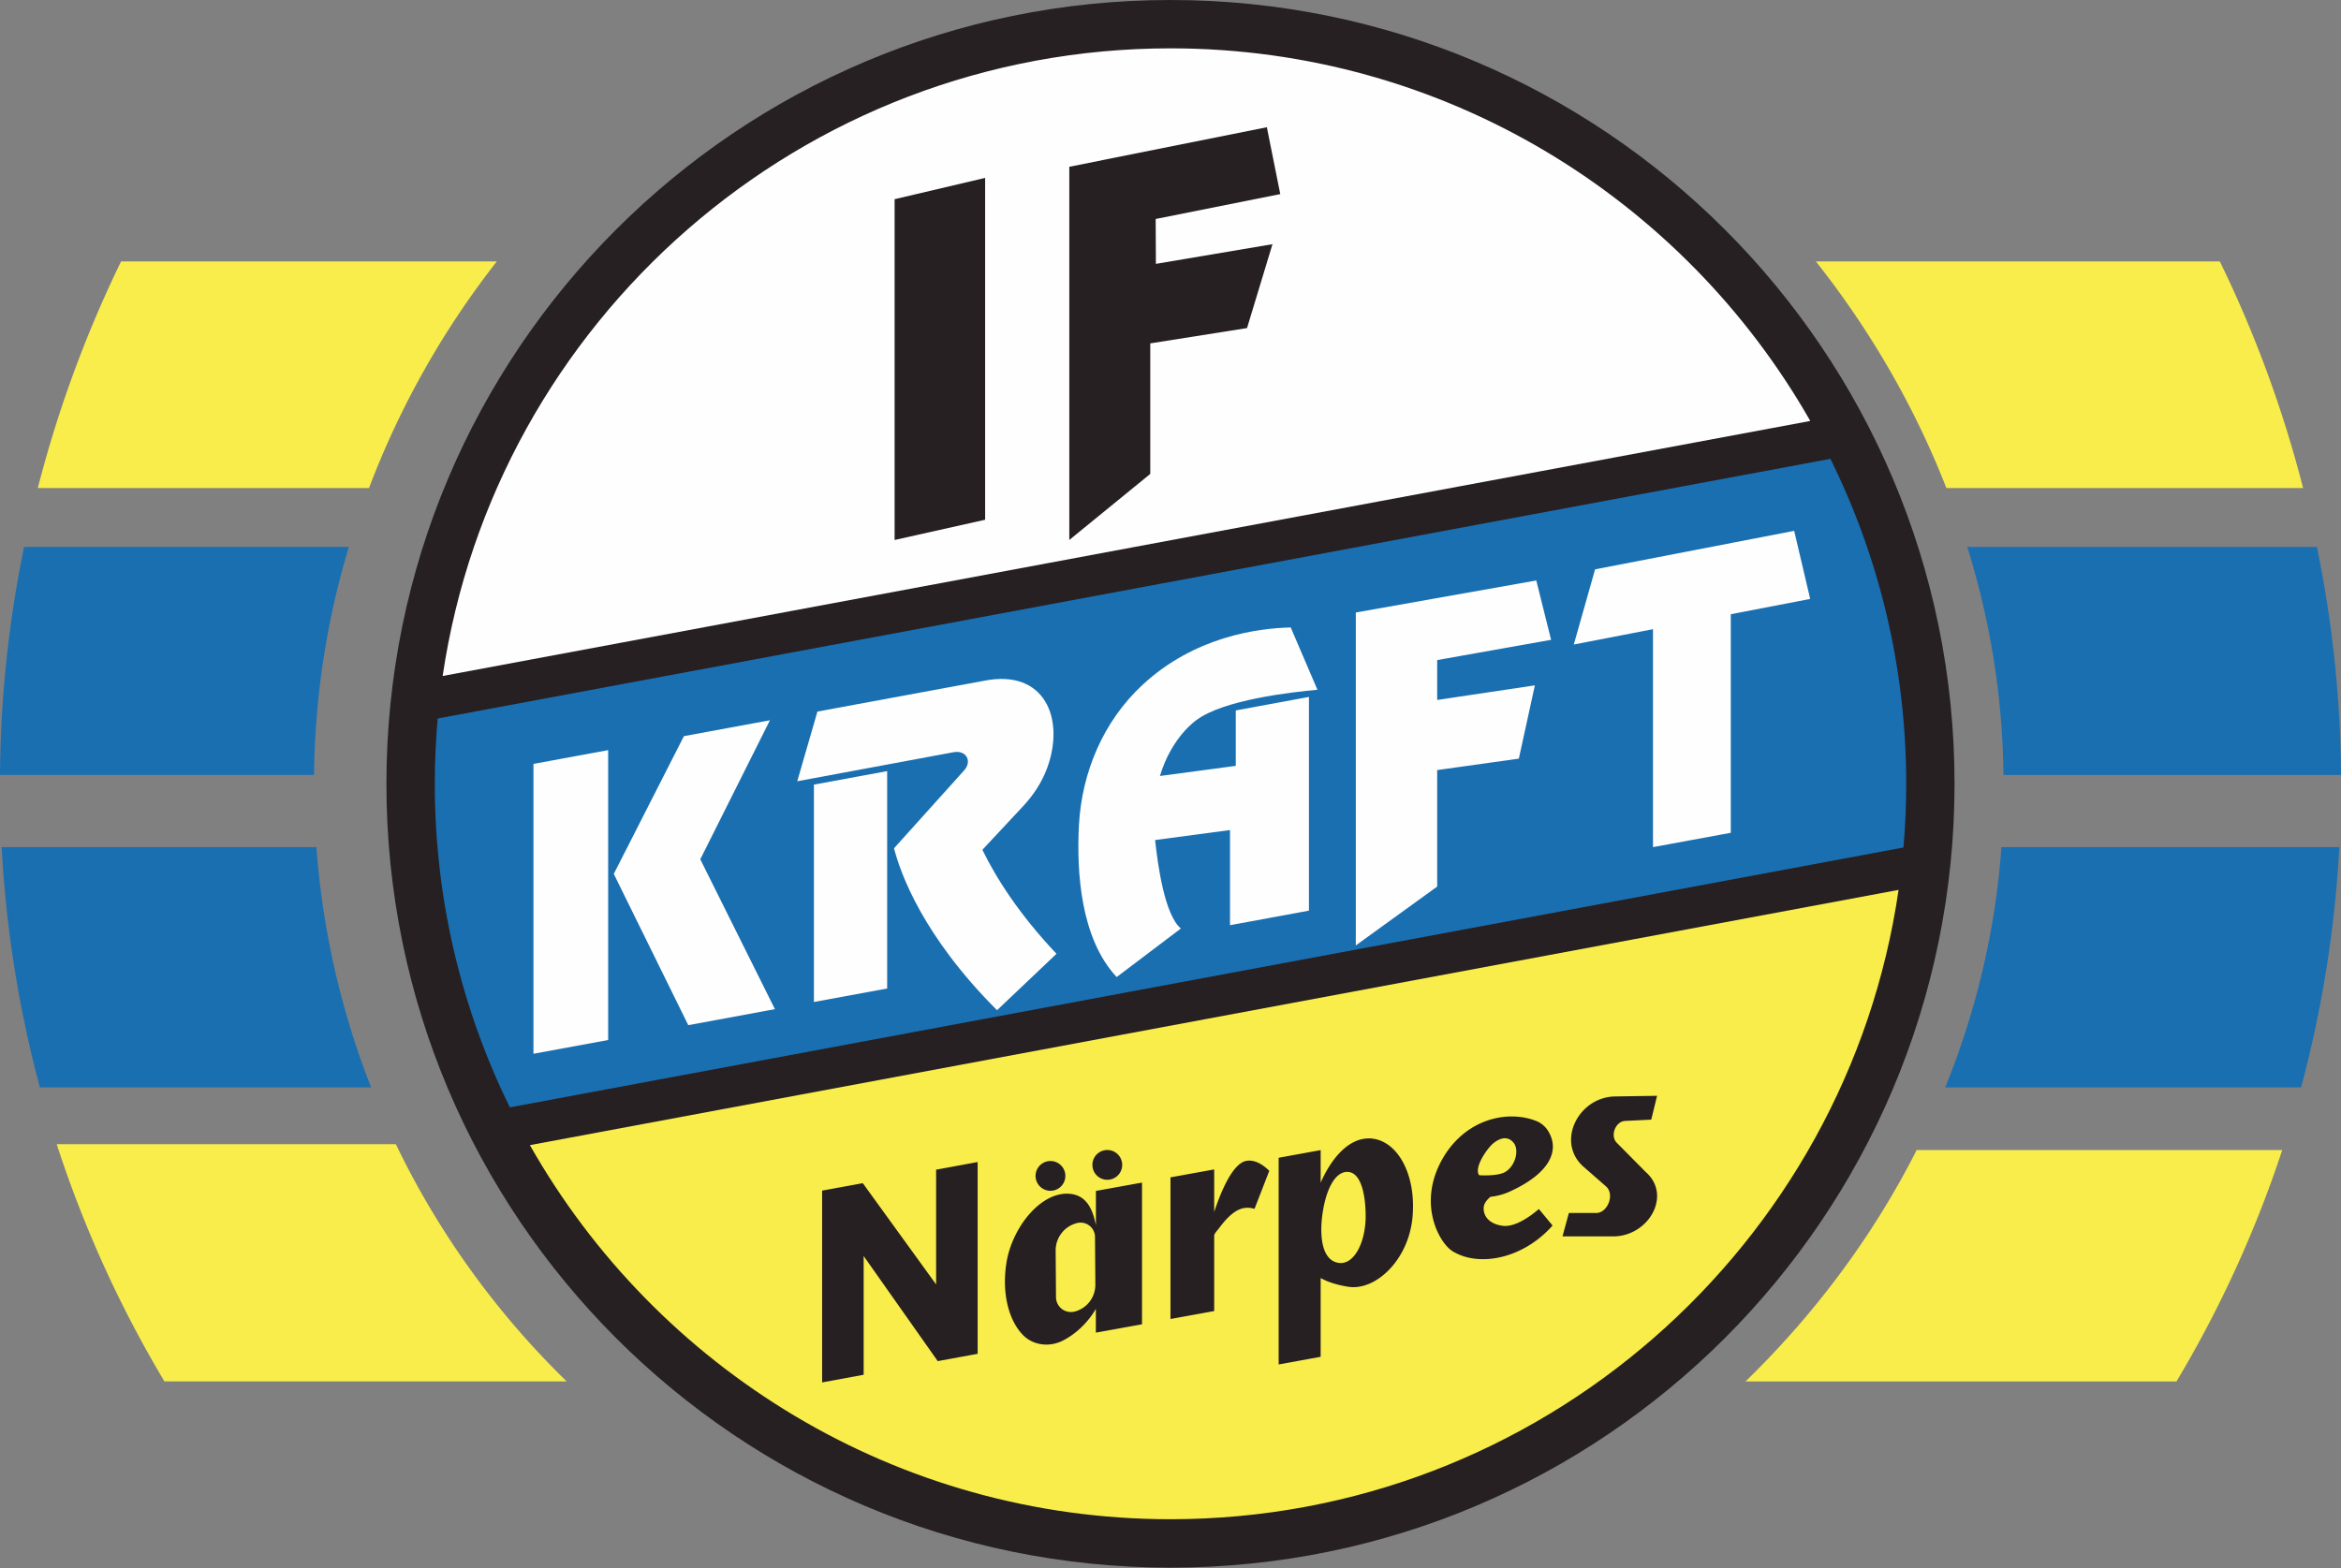
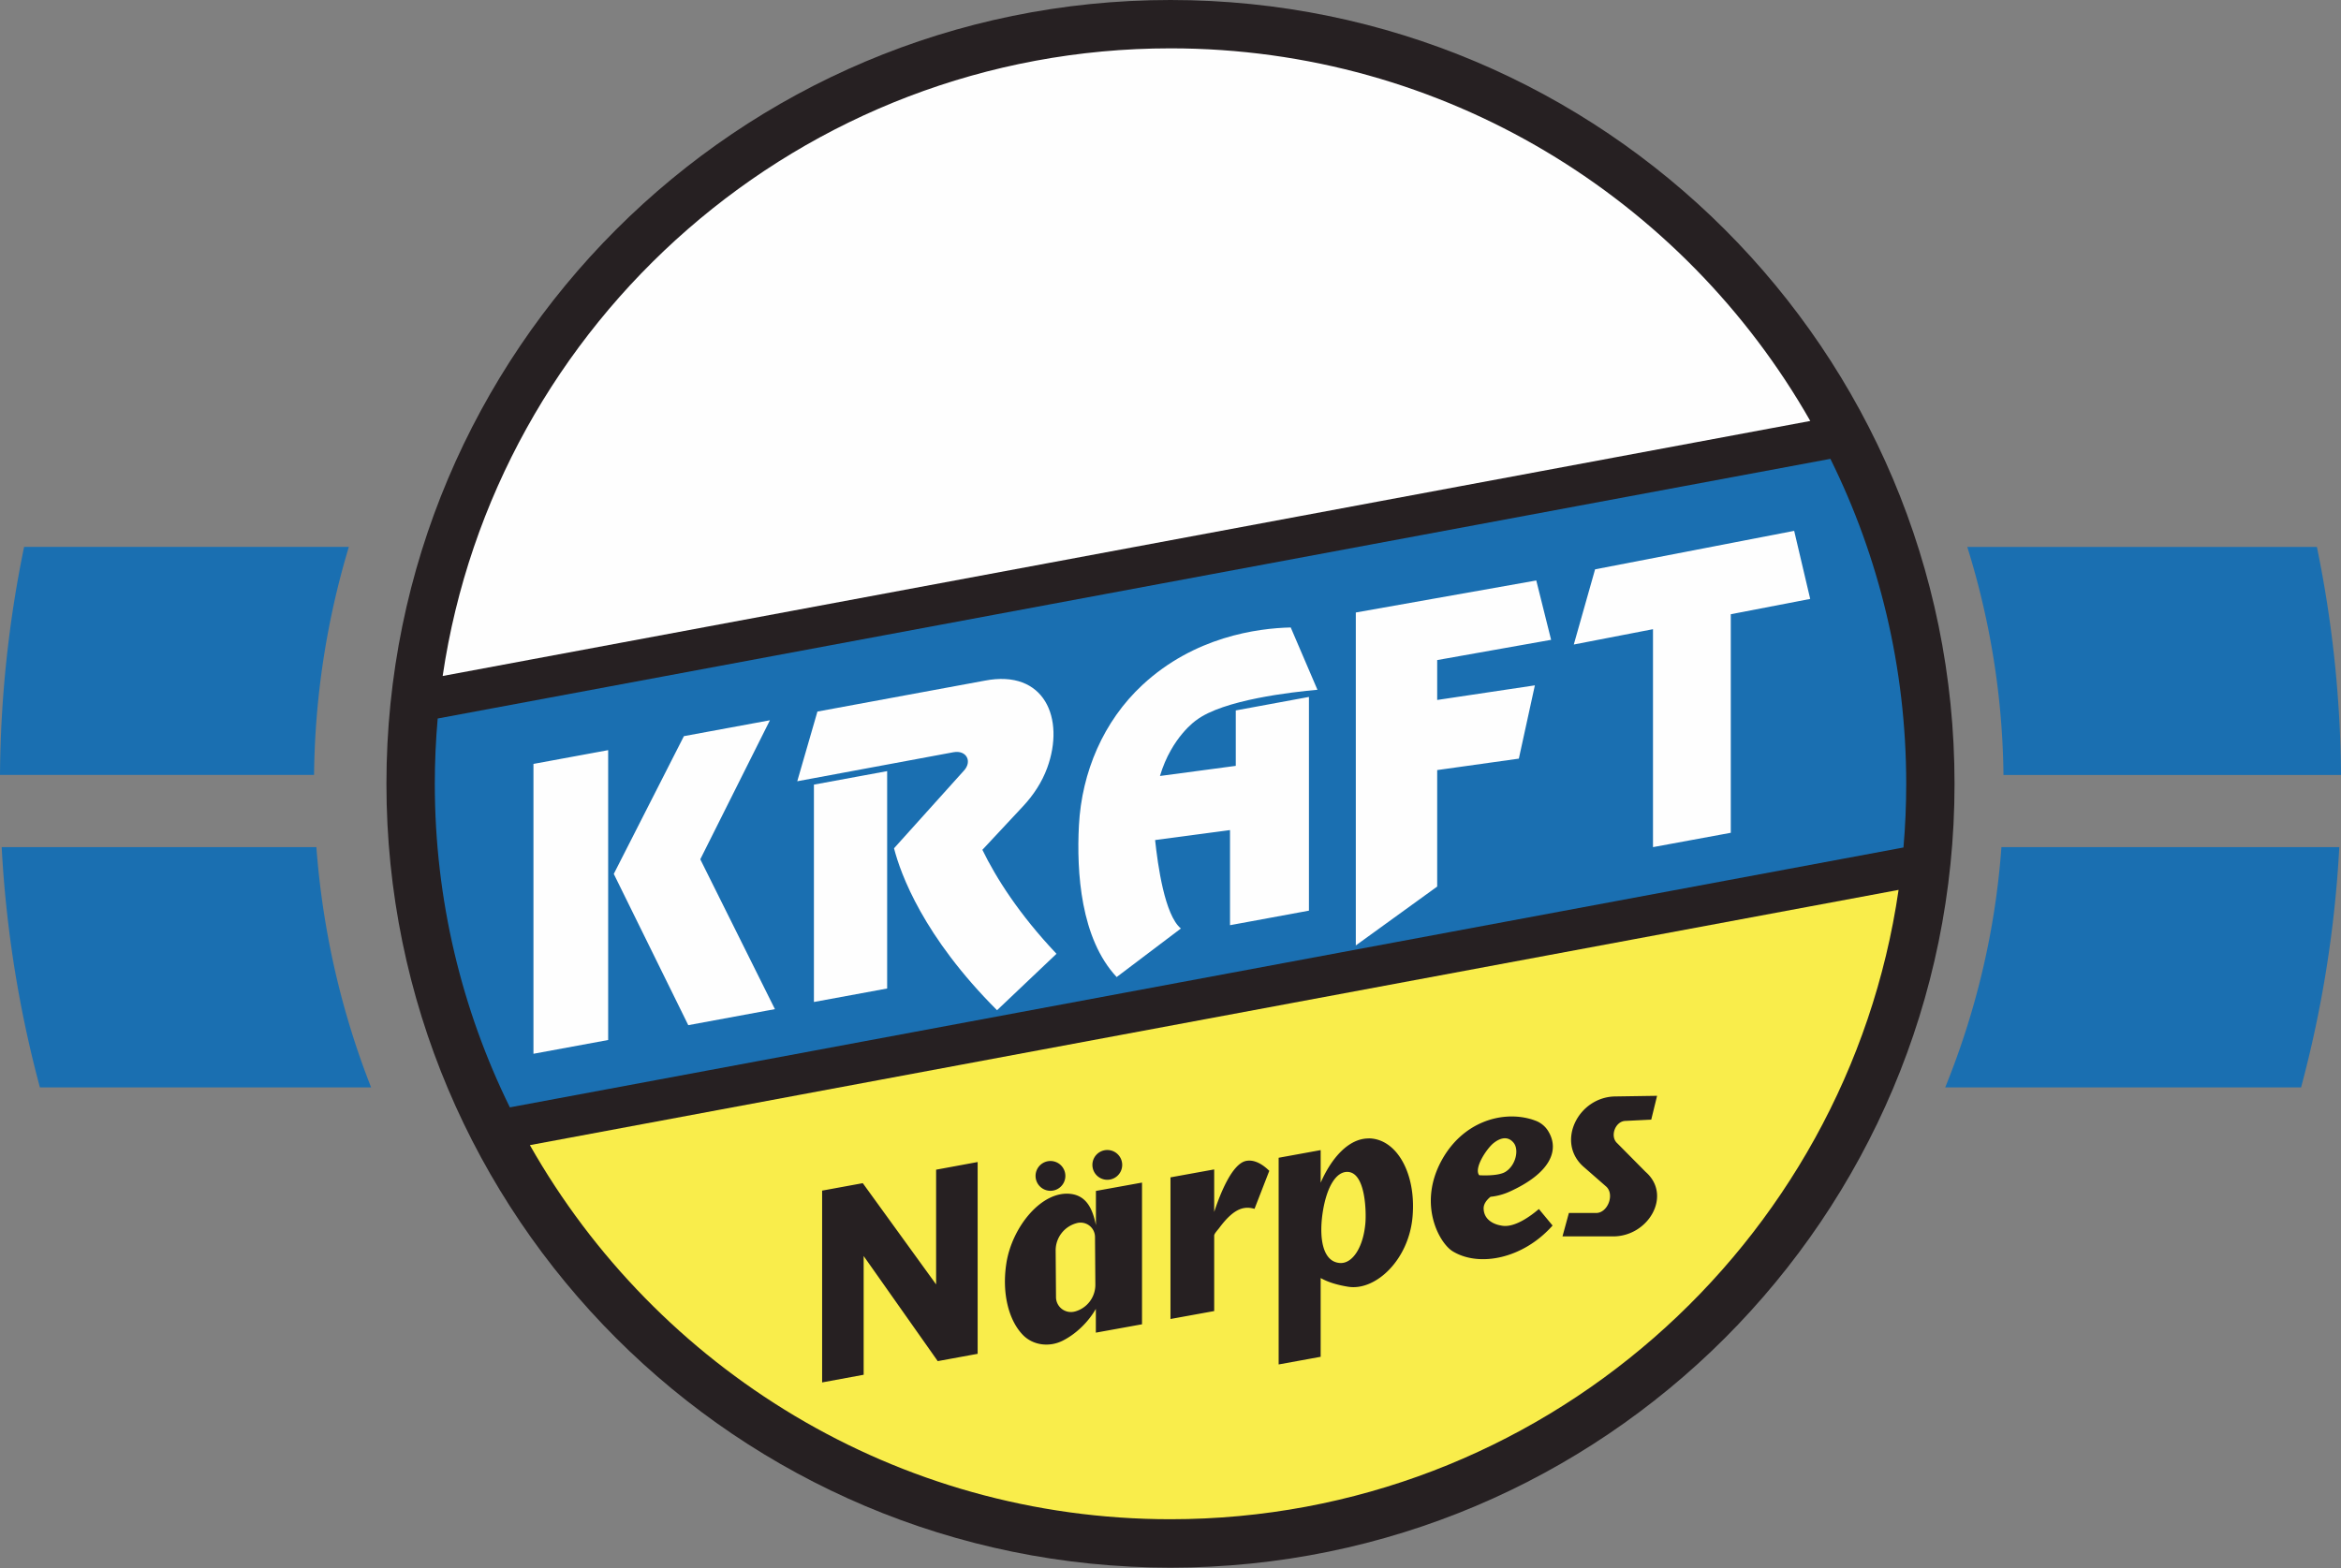
<svg xmlns="http://www.w3.org/2000/svg" width="500" height="335" fill="none">
  <rect width="100%" height="100%" fill="#808080" stroke="none" />
  <path fill="#262022" d="M249.997 334.923c92.486 0 167.461-74.975 167.461-167.462C417.458 74.975 342.483 0 249.997 0 157.51 0 82.535 74.975 82.535 167.461c0 92.487 74.975 167.462 167.462 167.462Z" />
  <path fill="#FEFEFE" d="M386.633 89.939 94.547 144.423C105.729 68.655 171.17 10.328 250 10.328c58.477 0 109.599 32.106 136.647 79.61h-.015Z" />
  <path fill="#1A6FB1" d="M407.137 167.465c0 4.578-.195 9.126-.585 13.599l-297.655 55.52c-10.251-20.863-16.03-44.323-16.03-69.119 0-4.698.21-9.351.616-13.958l297.459-55.476c10.371 20.954 16.195 44.519 16.195 69.434Z" />
  <path fill="#F9ED4B" d="M405.502 190.14c-11.017 75.933-76.564 134.44-155.499 134.44-58.597 0-109.81-32.24-136.827-79.925l292.326-54.53v.015Z" />
  <path fill="#262022" d="M208.81 248.266v40.976l-1.081.195-7.445 1.366-.345-.496-15.475-21.959v25.367l-8.87 1.636v-40.977l8.675-1.591.195.256 15.475 21.373v-24.51l8.871-1.636ZM234.071 254.442v7.31c-.69-3.437-1.981-6.214-5.283-6.664-6.259-.841-12.623 7.039-13.839 14.769-1.006 6.409.48 12.263 3.572 15.4 2.192 2.206 5.629 2.582 8.405 1.201 2.807-1.396 5.464-3.918 7.13-6.815v5.074l9.861-1.787v-30.274l-9.861 1.786h.015Zm-4.488 25.757a3.193 3.193 0 0 1-4.037-3.062l-.075-9.936a6.025 6.025 0 0 1 4.637-5.914c.241-.06.481-.075.706-.075a3.081 3.081 0 0 1 3.062 3.047l.075 10.206a5.915 5.915 0 0 1-4.353 5.734h-.015ZM224.362 254.411a3.182 3.182 0 1 0 0-6.365 3.182 3.182 0 0 0 0 6.365ZM236.502 252.059a3.181 3.181 0 1 0 0-6.364 3.182 3.182 0 0 0 0 6.364ZM271.1 250.145l-3.153 8.12c-.675-.195-1.38-.285-2.041-.195-1.591.195-2.912 1.305-3.977 2.431a21.964 21.964 0 0 0-1.516 1.846c-.24.331-1.081 1.216-1.081 1.621v16.136l-9.336 1.696v-30.26l9.336-1.696v9.081c1.186-3.602 3.752-10.281 6.814-10.897 1.892-.375 3.708.886 4.954 2.117ZM292.31 243.226c-4.338 0-7.985 4.293-10.237 9.456v-6.964l-8.975 1.636v44.158l8.975-1.636V273.05c1.426.81 3.347 1.456 5.884 1.861 5.854.931 12.983-5.749 13.749-15.039.78-9.291-3.467-16.631-9.396-16.661v.015Zm-.676 17.981c-.42 5.239-2.746 8.781-5.403 8.631-3.902-.225-4.518-5.719-3.707-10.912.81-5.178 2.806-8.781 5.463-8.541 3.662.346 3.828 8.421 3.647 10.822ZM320.633 261.831s-3.648-.406-3.753-3.603c-.03-.96.586-1.816 1.471-2.536a13.102 13.102 0 0 0 4.098-1.111c8.57-3.888 10.792-8.796 8.195-12.968-.57-.916-1.381-1.606-2.371-2.057-.436-.18-.886-.33-1.351-.48-.03 0-.06 0-.09-.015-6.259-1.741-14.484.705-18.942 8.886-5.119 9.396-.451 17.666 2.386 19.392 5.629 3.437 15.025 1.606 21.329-5.508l-2.927-3.528c-1.726 1.486-5.328 4.158-8.06 3.528h.015Zm-4.698-10.747c-1.186-1.486 1.561-5.644 3.062-6.86 1.501-1.2 3.122-1.531 4.307-.045 1.186 1.486.436 4.818-1.771 6.184-1.636 1.006-5.613.721-5.613.721h.015ZM344.56 264.151h-10.837l1.366-4.998h5.808c2.507.015 4.023-4.022 2.132-5.673l-4.788-4.188c-6.019-5.269-1.126-15.04 6.874-15.04l8.811-.135-1.246 5.088-5.449.271c-2.221 0-3.467 3.317-1.801 4.788l6.049 6.109c5.704 4.983.645 13.778-6.934 13.778h.015Z" />
  <path fill="#FEFEFE" d="M129.893 160.266v61.929l-15.955 2.942v-61.93l15.955-2.941ZM165.511 215.602l-18.507 3.422-15.91-32.315 14.979-29.434 18.372-3.392-14.874 29.704 15.94 32.015ZM209.816 181.547c2.927 6.004 7.79 13.719 15.835 22.23l-12.698 12.052c-15.73-15.715-20.593-29.088-22.004-34.597l14.83-16.48c1.996-2.042.645-4.563-2.147-4.038l-33.351 6.199 4.308-14.889 35.738-6.605c12.788-2.476 17.186 8.091 13.343 18.627-1.126 3.077-2.957 5.854-5.193 8.241l-8.631 9.245-.03.015Z" />
  <path fill="#FEFEFE" d="M189.48 164.75v46.44l-15.64 2.881v-46.439l15.64-2.882ZM263.944 151.781l15.625-2.882v45.659l-16.856 3.107v-20.323l-16 2.132c.57 5.328 2.041 16.045 5.508 18.897l-13.718 10.371c-7.685-8.21-8.586-22.364-8.06-32.405.6-11.378 5.238-22.275 13.583-30.02 11.077-10.281 24.511-12.097 31.655-12.262l5.704 13.313c-5.404.48-20.128 2.132-25.877 6.499 0 0-5.253 3.528-7.759 11.918l16.195-2.162v-11.857.015ZM306.959 149.547l20.863-3.122-3.422 15.655-17.441 2.446v24.886l-17.381 12.578v-71.13l38.545-6.844 3.167 12.683-24.331 4.322v8.526ZM386.629 127.958l-16.961 3.272v46.695l-16.616 3.062v-46.56l-16.915 3.273 4.548-16.061 42.522-8.225 3.422 14.544Z" />
-   <path fill="#262022" d="m210.407 111.044-19.333 4.323V42.556l19.333-4.548v73.036ZM246.878 56.373l24.901-4.202-5.433 17.921-20.668 3.272v27.888l-17.291 14.109v-79.73l42.192-8.451 2.866 14.289-26.612 5.313.045 9.591Z" />
  <path fill="#1A6FB1" d="M500 165.573h-72.09c-.181-16.901-2.897-33.247-7.73-48.721h74.672A249.496 249.496 0 0 1 500 165.573ZM499.638 180.992a249.52 249.52 0 0 1-8.165 51.333h-76.008c6.514-16.045 10.702-33.276 12.007-51.333h72.166ZM74.507 116.844a175.079 175.079 0 0 0-7.43 48.721H0a249.251 249.251 0 0 1 5.148-48.721h69.374-.015ZM79.25 232.325H8.525a248.561 248.561 0 0 1-8.166-51.333h67.213c1.351 17.997 5.373 35.243 11.692 51.333h-.014Z" />
-   <path fill="#F9ED4B" d="M106.117 55.852a184.533 184.533 0 0 0-27.303 48.42H8.074a256.735 256.735 0 0 1 17.786-48.42h80.257ZM491.905 104.272h-76.189c-6.859-17.576-16.375-33.876-27.872-48.42h86.275a254.738 254.738 0 0 1 17.786 48.42ZM121.038 295.14H35.123a248.262 248.262 0 0 1-23.01-50.687H84.55c9.111 18.957 21.509 36.083 36.489 50.687ZM487.448 245.711a247.781 247.781 0 0 1-22.59 49.441h-92.053c14.649-14.244 27.182-30.919 36.563-49.441h78.08Z" />
</svg>